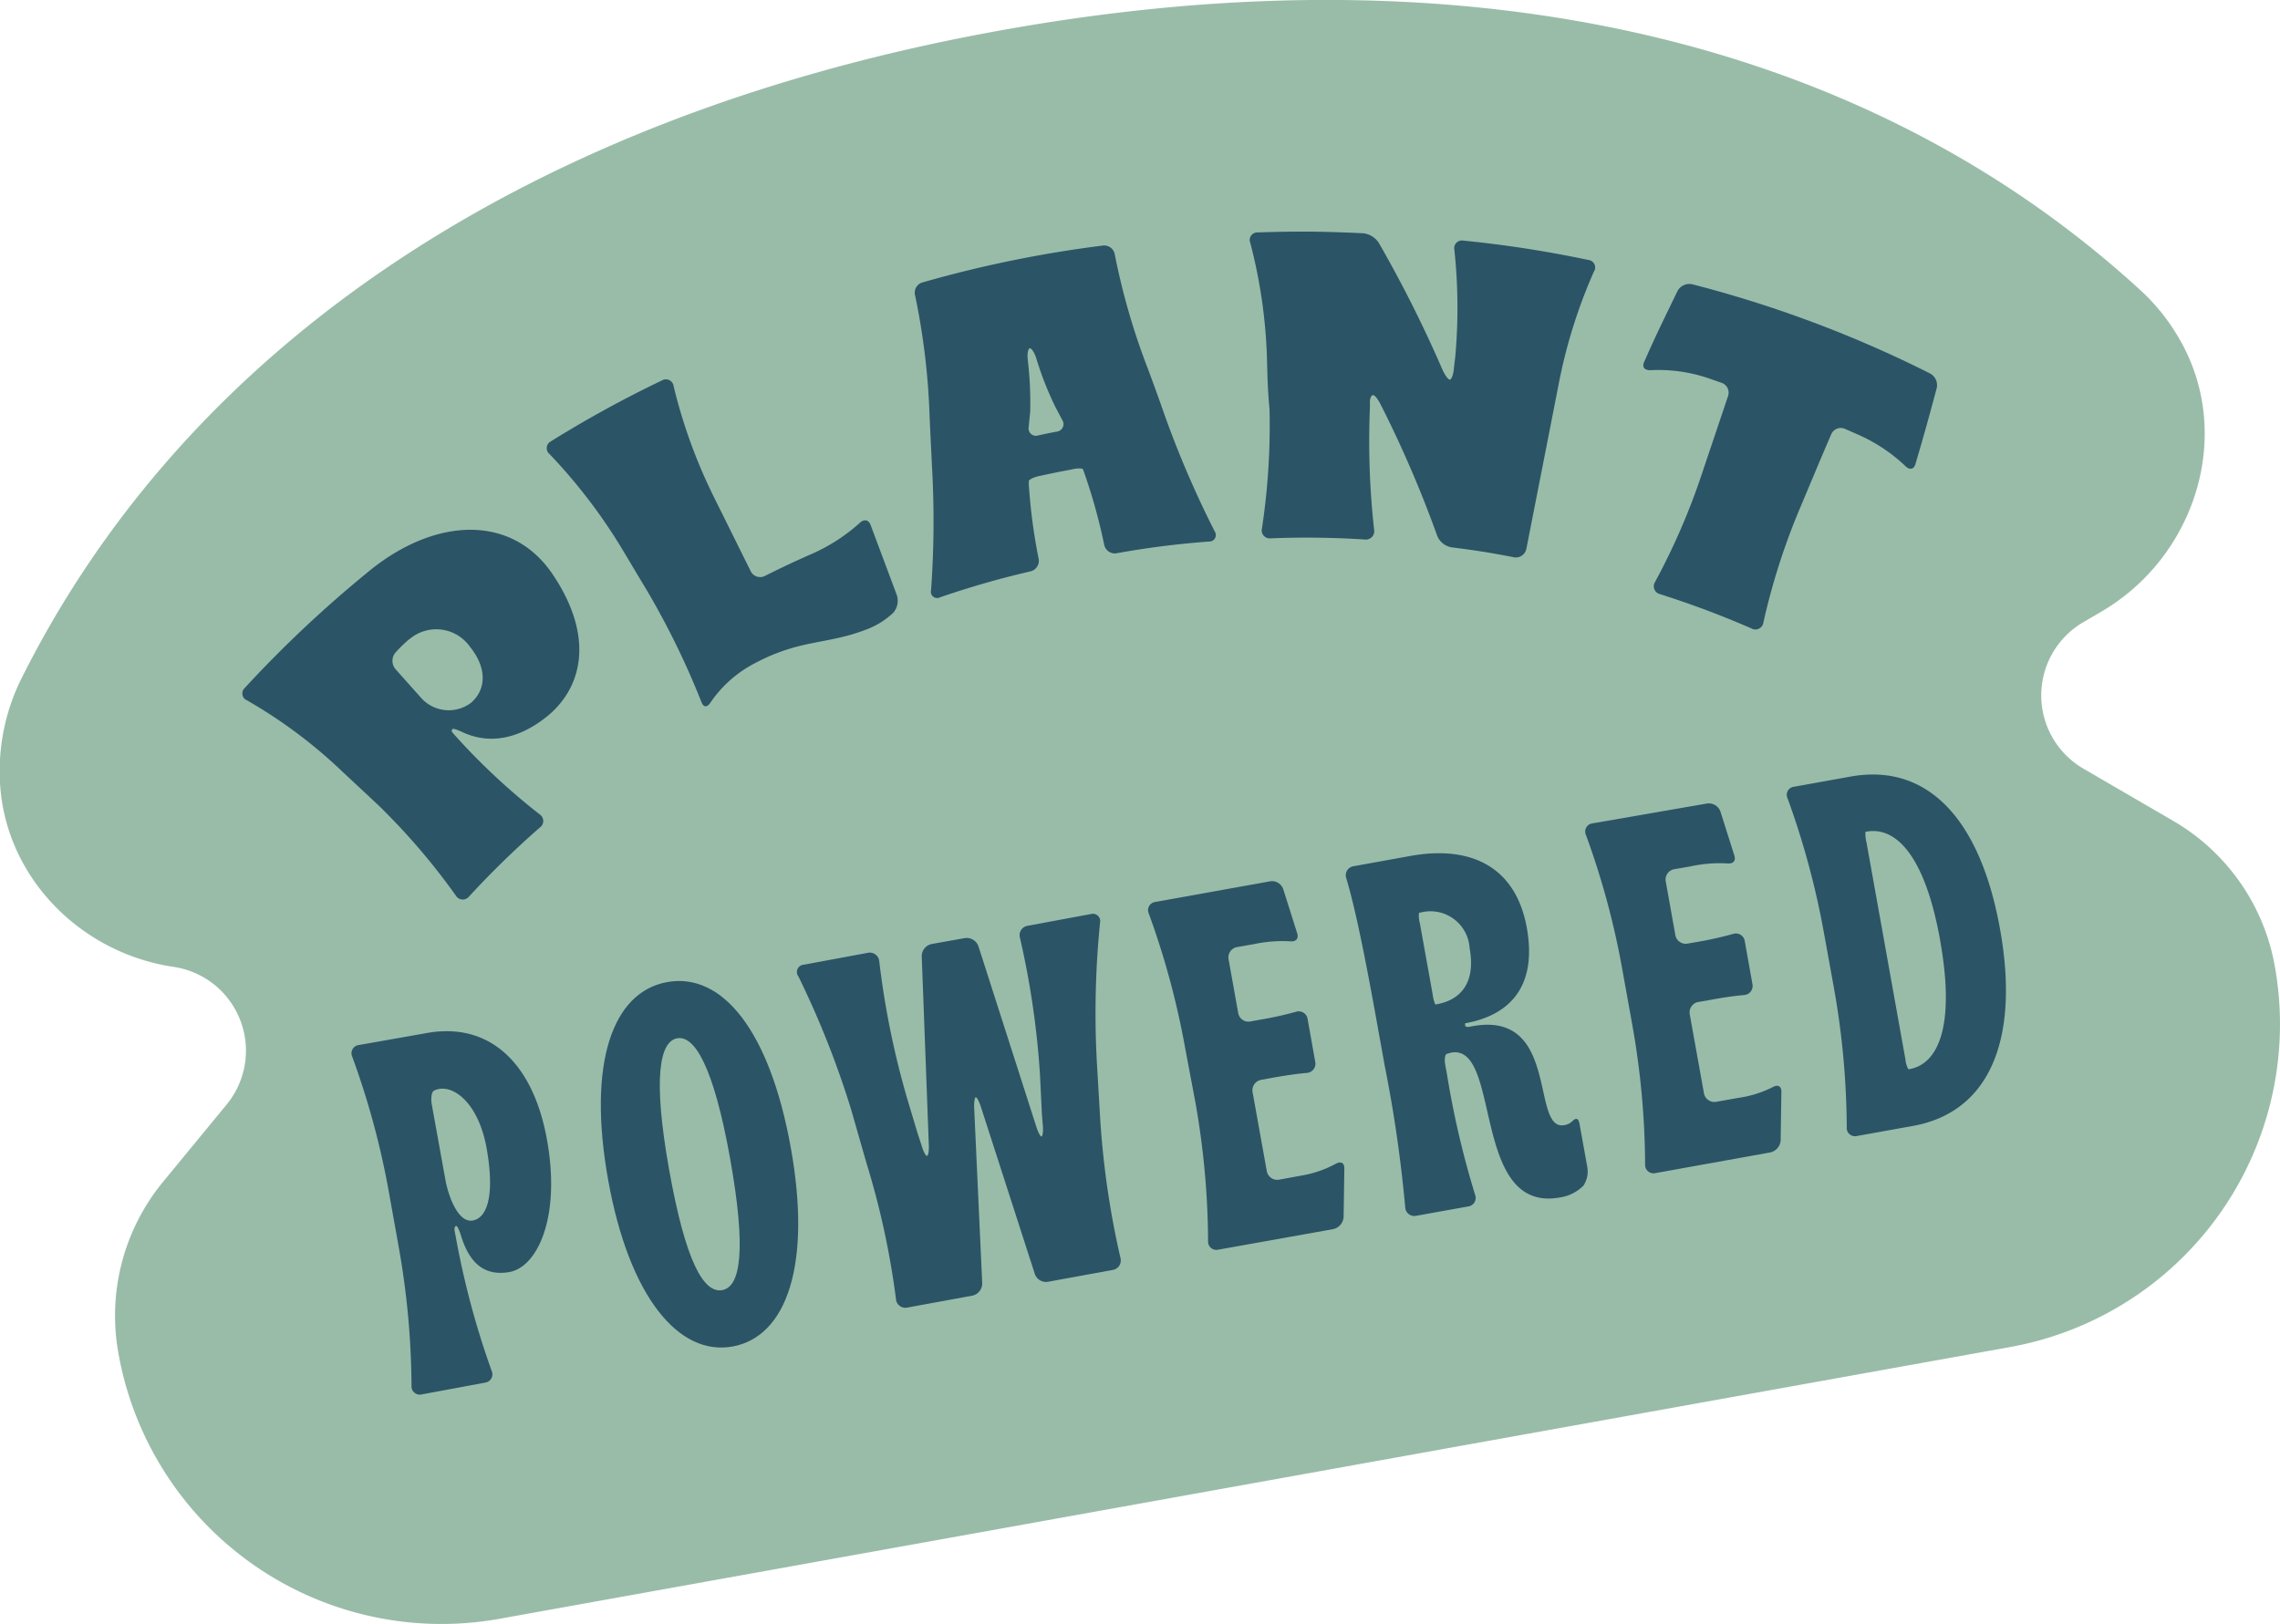
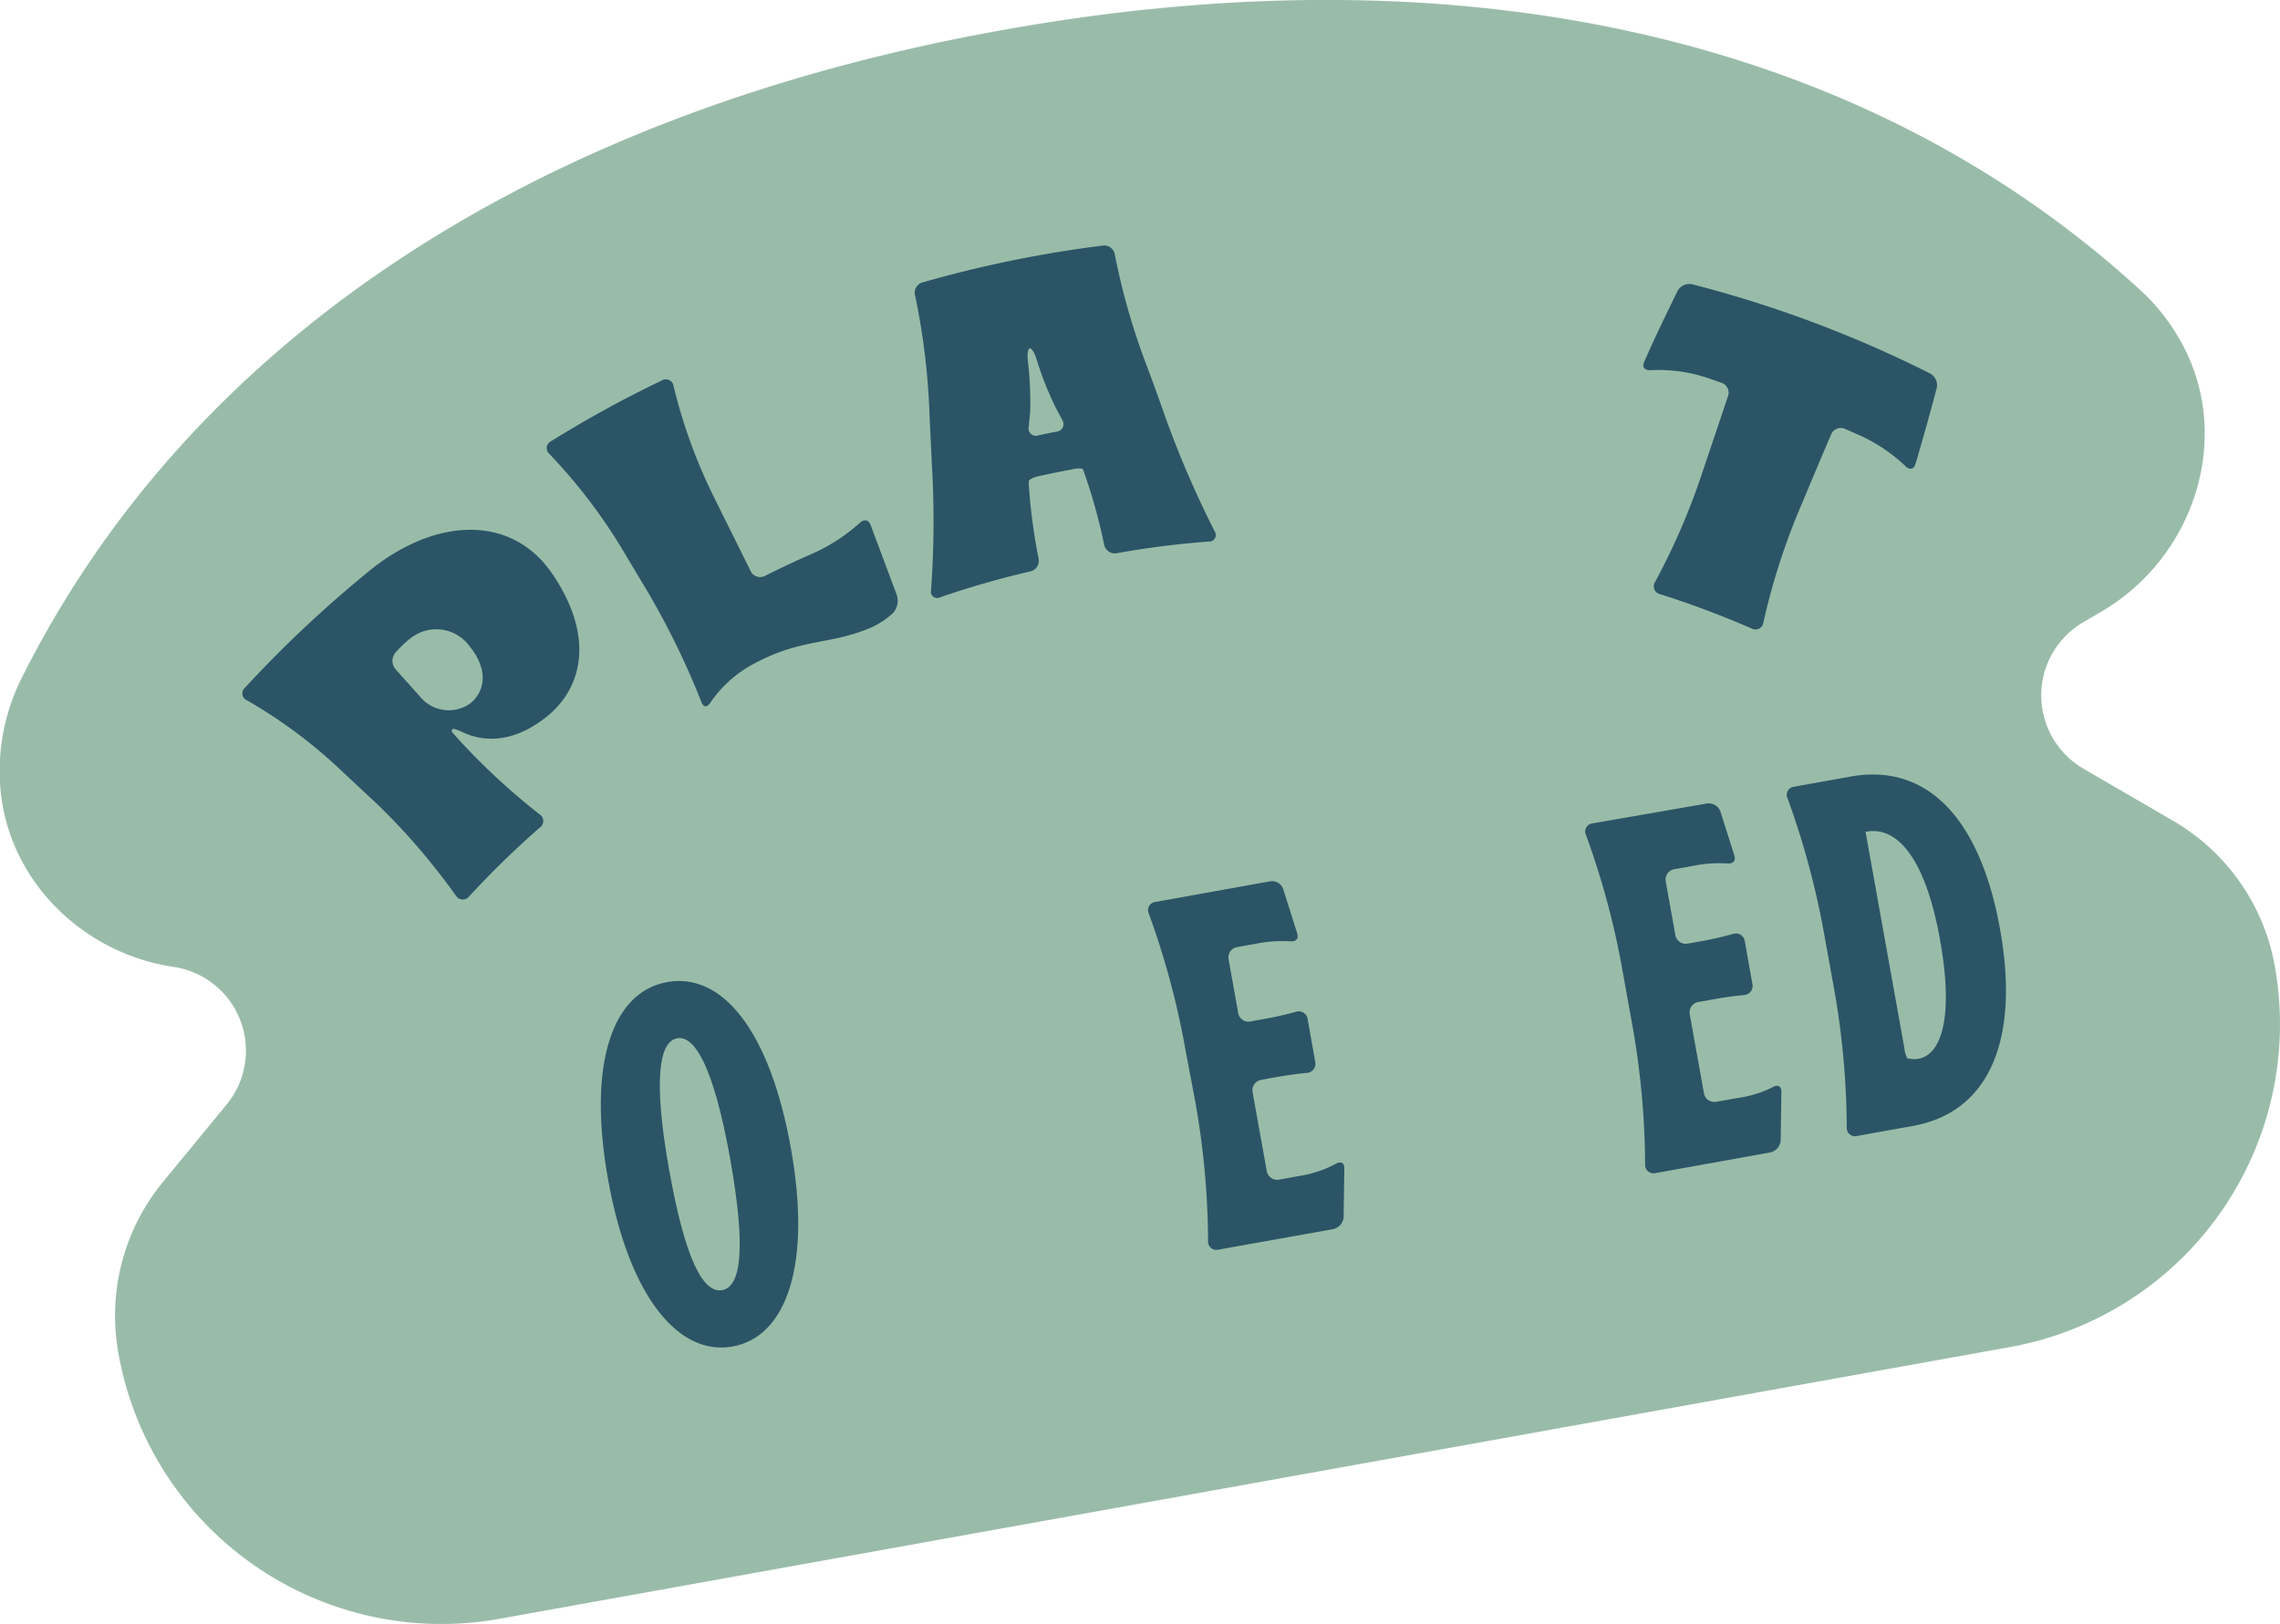
<svg xmlns="http://www.w3.org/2000/svg" viewBox="0 0 192.92 137.43">
  <defs>
    <style>.cls-1{fill:#99bca9;}.cls-2{fill:#2b5566;}</style>
  </defs>
  <g id="Layer_2" data-name="Layer 2">
    <g id="Layer_1-2" data-name="Layer 1">
      <path class="cls-1" d="M10,114.41A17.83,17.83,0,0,1,13.81,100l5.37-6.53a7.17,7.17,0,0,0-4.46-11.64h0C6.82,80.67.45,74.25,0,66.26a17.61,17.61,0,0,1,1.79-8.79c14-28.06,42.65-47.68,83-54.92,40-7.19,73.39,1,96.31,22a17.24,17.24,0,0,1,3.39,4.28c4.53,8,1.27,18.29-6.7,22.94l-1.52.89a7.17,7.17,0,0,0,0,12.38l7.58,4.41a17.83,17.83,0,0,1,8.63,12.31h0A27.76,27.76,0,0,1,170.07,114L42.24,137A27.76,27.76,0,0,1,10,114.41Z" />
      <path class="cls-2" d="M29,65.33a41.68,41.68,0,0,0-8.1-6.06.63.63,0,0,1-.19-1.05A100.68,100.68,0,0,1,31,48.52c5.61-4.72,12.24-5.13,15.76.08s2.62,9.62-.61,12.14C43.85,62.53,41.45,63,39.22,62c-.45-.21-.85-.37-.93-.3a.21.21,0,0,0,0,.3l.15.17a55.6,55.6,0,0,0,7.24,6.76.67.67,0,0,1,0,1.1,77.2,77.2,0,0,0-6,5.85.68.68,0,0,1-1.11-.09A55.94,55.94,0,0,0,32,68.13Zm5.63-11.24a11.91,11.91,0,0,0-1.18,1.15,1.09,1.09,0,0,0,0,1.37l2.21,2.48a3.13,3.13,0,0,0,4.19.39c1.24-1.06,1.43-2.86-.08-4.74A3.49,3.49,0,0,0,34.65,54.09Z" />
      <path class="cls-2" d="M60.1,59.48c-.28.41-.58.39-.75-.07a67.81,67.81,0,0,0-4.64-9.49c-.84-1.39-1.25-2.09-2.09-3.49a46,46,0,0,0-6.12-8,.65.65,0,0,1,.11-1.08A96.86,96.86,0,0,1,56,32.2a.66.66,0,0,1,1,.49,44.76,44.76,0,0,0,3.43,9.42l3.09,6.23a.89.89,0,0,0,1.2.4C66,48.1,66.86,47.69,68.4,47a15.29,15.29,0,0,0,4.35-2.75c.36-.34.75-.28.92.19l2.21,5.91a1.55,1.55,0,0,1-.29,1.5,6.72,6.72,0,0,1-2,1.31c-3.56,1.46-5.73.84-9.78,3A10.24,10.24,0,0,0,60.1,59.48Z" />
      <path class="cls-2" d="M78.65,35.05A59.31,59.31,0,0,0,77.43,25a.9.9,0,0,1,.63-1.1,100.85,100.85,0,0,1,15.27-3.12.91.91,0,0,1,1,.77,57.78,57.78,0,0,0,2.83,9.74c.58,1.57.87,2.36,1.42,3.94a85.36,85.36,0,0,0,4.2,9.74.55.55,0,0,1-.47.86,74.35,74.35,0,0,0-7.88,1,.92.92,0,0,1-1-.73,47.51,47.51,0,0,0-1.71-6.15l-.08-.21c0-.12-.48-.14-1,0-1,.18-1.74.34-2.73.55-.48.11-.87.31-.86.44s0,.15,0,.25a47.77,47.77,0,0,0,.83,6.29.92.92,0,0,1-.67,1.08,76.17,76.17,0,0,0-7.67,2.2.53.53,0,0,1-.76-.6,81.31,81.31,0,0,0,.07-10.62C78.77,37.56,78.72,36.72,78.65,35.05Zm11.24.51-.59-1.12a27.3,27.3,0,0,1-1.63-4.16c-.16-.47-.4-.83-.54-.8s-.22.45-.17.94a30.81,30.81,0,0,1,.21,4.45c-.06.52-.09.88-.13,1.28a.62.62,0,0,0,.8.7c.55-.12,1-.22,1.58-.32A.64.64,0,0,0,89.89,35.56Z" />
-       <path class="cls-2" d="M107.21,30.55a43.69,43.69,0,0,0-1.42-10,.64.64,0,0,1,.62-.88c3.42-.11,5.5-.09,8.93.07a1.81,1.81,0,0,1,1.33.82,106.29,106.29,0,0,1,5.38,10.72c.2.45.48.83.61.85s.3-.37.35-.86.08-.67.13-1.13a46.32,46.32,0,0,0-.08-9,.65.65,0,0,1,.74-.78A98,98,0,0,1,134.4,22a.64.64,0,0,1,.46,1,44.28,44.28,0,0,0-3,9.64c-1.09,5.58-1.67,8.51-2.71,13.82a.91.91,0,0,1-1,.71c-2-.39-3.33-.6-5.33-.85a1.61,1.61,0,0,1-1.2-.94,97.19,97.19,0,0,0-4.79-11.13c-.22-.44-.5-.81-.64-.81s-.25.2-.27.46,0,.29,0,.48a67.5,67.5,0,0,0,.35,10.44.71.71,0,0,1-.76.84,76.49,76.49,0,0,0-8-.1.68.68,0,0,1-.73-.85,58.37,58.37,0,0,0,.64-10.06C107.27,33,107.25,32.17,107.21,30.55Z" />
      <path class="cls-2" d="M146.22,33.51a.88.88,0,0,0-.57-1.12L144.53,32a13.15,13.15,0,0,0-4.89-.67c-.49,0-.72-.25-.52-.7,1-2.29,1.73-3.74,2.82-6a1.14,1.14,0,0,1,1.26-.57,100.32,100.32,0,0,1,20.1,7.54,1.12,1.12,0,0,1,.57,1.26c-.65,2.43-1.08,4-1.79,6.39-.13.48-.5.55-.85.2a14,14,0,0,0-4.2-2.75l-.93-.41a.88.88,0,0,0-1.16.48c-1,2.32-1.58,3.73-2.66,6.29a56.85,56.85,0,0,0-3.07,9.61.68.68,0,0,1-1,.52,78.9,78.9,0,0,0-7.79-2.92.68.68,0,0,1-.39-1,57.21,57.21,0,0,0,4-9.25Z" />
-       <path class="cls-2" d="M32.9,100.86a68.52,68.52,0,0,0-3.09-11.42.7.7,0,0,1,.55-1l5.66-1c5.32-1,9.07,2.42,10.26,9s-.81,10.78-3.17,11.21c-2,.35-3.35-.61-4.1-3.07-.15-.47-.31-.85-.42-.83s-.16.22-.12.44l.08.4a71.16,71.16,0,0,0,3.05,11.42.71.71,0,0,1-.55,1l-5.38,1a.7.7,0,0,1-.85-.74,68.92,68.92,0,0,0-1.09-11.78Zm4.23-8.7a1.65,1.65,0,0,0-.41.14c-.21.12-.27.65-.19,1.14l1.2,6.64c.38,1.67,1.18,3.4,2.27,3.21,1.31-.24,1.85-2.34,1.17-6.14C40.53,93.6,38.61,91.9,37.13,92.16Z" />
      <path class="cls-2" d="M51.46,99.87c-1.78-9.92.37-15.93,5-16.76s8.66,4.07,10.45,14-.35,16-4.91,16.84S53.24,109.76,51.46,99.87ZM61.77,98c-1.39-7.73-3-10.41-4.48-10.13S55.23,91.22,56.62,99s2.92,10.46,4.49,10.18S63.16,105.75,61.77,98Z" />
-       <path class="cls-2" d="M72,93.84a77.32,77.32,0,0,0-4.44-11.2.62.62,0,0,1,.46-1l5.38-1a.81.81,0,0,1,1,.73A71.57,71.57,0,0,0,76.77,93l.87,2.9L78,97c.14.47.33.84.44.82s.17-.43.15-.93l-.6-16a1.06,1.06,0,0,1,.84-1l2.8-.5a1.06,1.06,0,0,1,1.16.69l4.9,15.28c.15.47.35.84.44.82s.15-.43.11-.92-.07-.78-.09-1.18L88,91a71.89,71.89,0,0,0-1.7-11.65.8.8,0,0,1,.64-1l5.38-1a.62.62,0,0,1,.76.73,76.66,76.66,0,0,0-.26,12l.28,4.74a73,73,0,0,0,1.71,11.65.81.81,0,0,1-.64,1l-5.47,1a1,1,0,0,1-1.15-.69L83,93.68c-.15-.47-.35-.84-.44-.82s-.15.43-.13.92l.68,14.82a1.06,1.06,0,0,1-.84,1.05l-5.46,1a.8.8,0,0,1-1-.73,68.87,68.87,0,0,0-2.5-11.51Z" />
      <path class="cls-2" d="M100.29,88.75a68.54,68.54,0,0,0-3.08-11.42.7.7,0,0,1,.54-1l9.69-1.74a1,1,0,0,1,1.15.69l1.17,3.7c.15.47-.11.73-.61.68a11.5,11.5,0,0,0-3,.23l-1.48.26a.89.89,0,0,0-.72,1l.82,4.58a.88.88,0,0,0,1,.72l.87-.16a28.69,28.69,0,0,0,3-.66.76.76,0,0,1,1,.59l.65,3.65a.78.78,0,0,1-.73.93c-.75.07-1.68.19-3,.43l-.87.16a.9.9,0,0,0-.71,1l1.21,6.73a.9.9,0,0,0,1,.72l1.91-.35a9.32,9.32,0,0,0,2.92-1c.43-.24.74-.09.73.4l-.06,4.07a1.12,1.12,0,0,1-.89,1.06l-9.73,1.74a.7.7,0,0,1-.85-.73,68.77,68.77,0,0,0-1.08-11.78Z" />
-       <path class="cls-2" d="M122.44,89.18c-.17,0-.23.47-.16.89l.14.76a76.24,76.24,0,0,0,2.39,10.27.73.73,0,0,1-.58,1l-4.4.79a.77.77,0,0,1-.93-.73,113.86,113.86,0,0,0-1.74-12l-.72-4c-1.06-5.88-1.86-9.63-2.53-11.85a.77.77,0,0,1,.6-1l4.87-.88c5.11-.91,8.88.94,9.81,6.09.88,4.9-1.37,7.39-5.22,8.08,0,0,0,.09,0,.18s.16.15.34.12l.31-.06c7.39-1.32,4.87,8.9,7.74,8.38a1.28,1.28,0,0,0,.69-.34c.31-.31.51-.25.6.23l.65,3.61a2.17,2.17,0,0,1-.32,1.62,3.55,3.55,0,0,1-2,1c-7.52,1.35-4.91-13-9.18-12.26Zm1.91-8.94a3.32,3.32,0,0,0-4.2-3l-.08,0a2.19,2.19,0,0,0,.07.89l1.08,6a3.46,3.46,0,0,0,.22.87h.07C123.62,84.64,124.88,83.15,124.35,80.24Z" />
      <path class="cls-2" d="M137.28,82.1a67.59,67.59,0,0,0-3.08-11.42.7.7,0,0,1,.54-1L144.43,68a1.05,1.05,0,0,1,1.15.7l1.17,3.7c.15.47-.11.72-.61.67a11.5,11.5,0,0,0-3,.23l-1.48.26a.89.89,0,0,0-.72,1l.82,4.58a.89.89,0,0,0,1,.72l.87-.15a30.29,30.29,0,0,0,3-.67.76.76,0,0,1,1,.59l.65,3.65a.77.77,0,0,1-.73.93c-.75.07-1.68.19-3,.44l-.87.15a.9.9,0,0,0-.71,1l1.21,6.73a.9.9,0,0,0,1,.72l1.91-.34A9.3,9.3,0,0,0,150,92c.43-.24.74-.09.73.41l-.06,4.07a1.12,1.12,0,0,1-.89,1.05l-9.72,1.75a.71.71,0,0,1-.86-.74,68.86,68.86,0,0,0-1.08-11.78Z" />
-       <path class="cls-2" d="M154.34,79a69.07,69.07,0,0,0-3.08-11.42.69.69,0,0,1,.54-1l4.78-.86c6.38-1.15,10.94,3.39,12.65,12.9s-1,15.51-7.34,16.66l-4.78.86a.7.7,0,0,1-.85-.74,68.66,68.66,0,0,0-1.08-11.77Zm9.82.55c-1.33-7.39-3.86-9.6-6.22-9.17h-.09a2.63,2.63,0,0,0,.08.9l3.29,18.34a2.22,2.22,0,0,0,.25.86h.08C163.92,90.08,165.49,87,164.16,79.58Z" />
+       <path class="cls-2" d="M154.34,79a69.07,69.07,0,0,0-3.08-11.42.69.69,0,0,1,.54-1l4.78-.86c6.38-1.15,10.94,3.39,12.65,12.9s-1,15.51-7.34,16.66l-4.78.86a.7.7,0,0,1-.85-.74,68.66,68.66,0,0,0-1.08-11.77Zm9.82.55c-1.33-7.39-3.86-9.6-6.22-9.17h-.09l3.29,18.34a2.22,2.22,0,0,0,.25.86h.08C163.92,90.08,165.49,87,164.16,79.58Z" />
    </g>
  </g>
</svg>